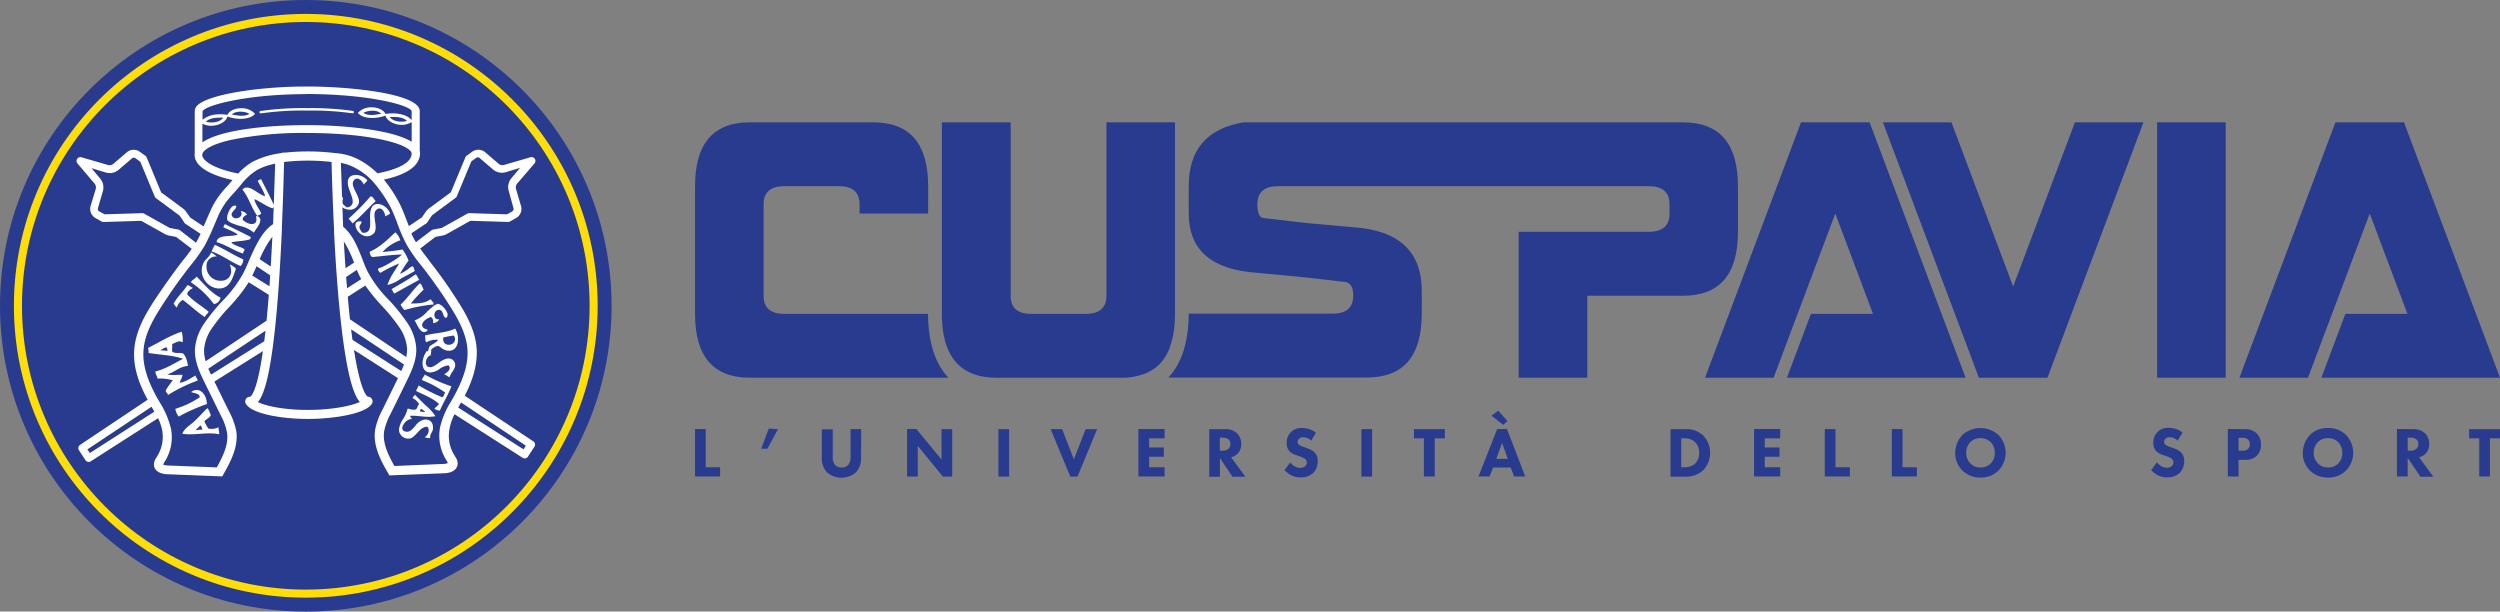
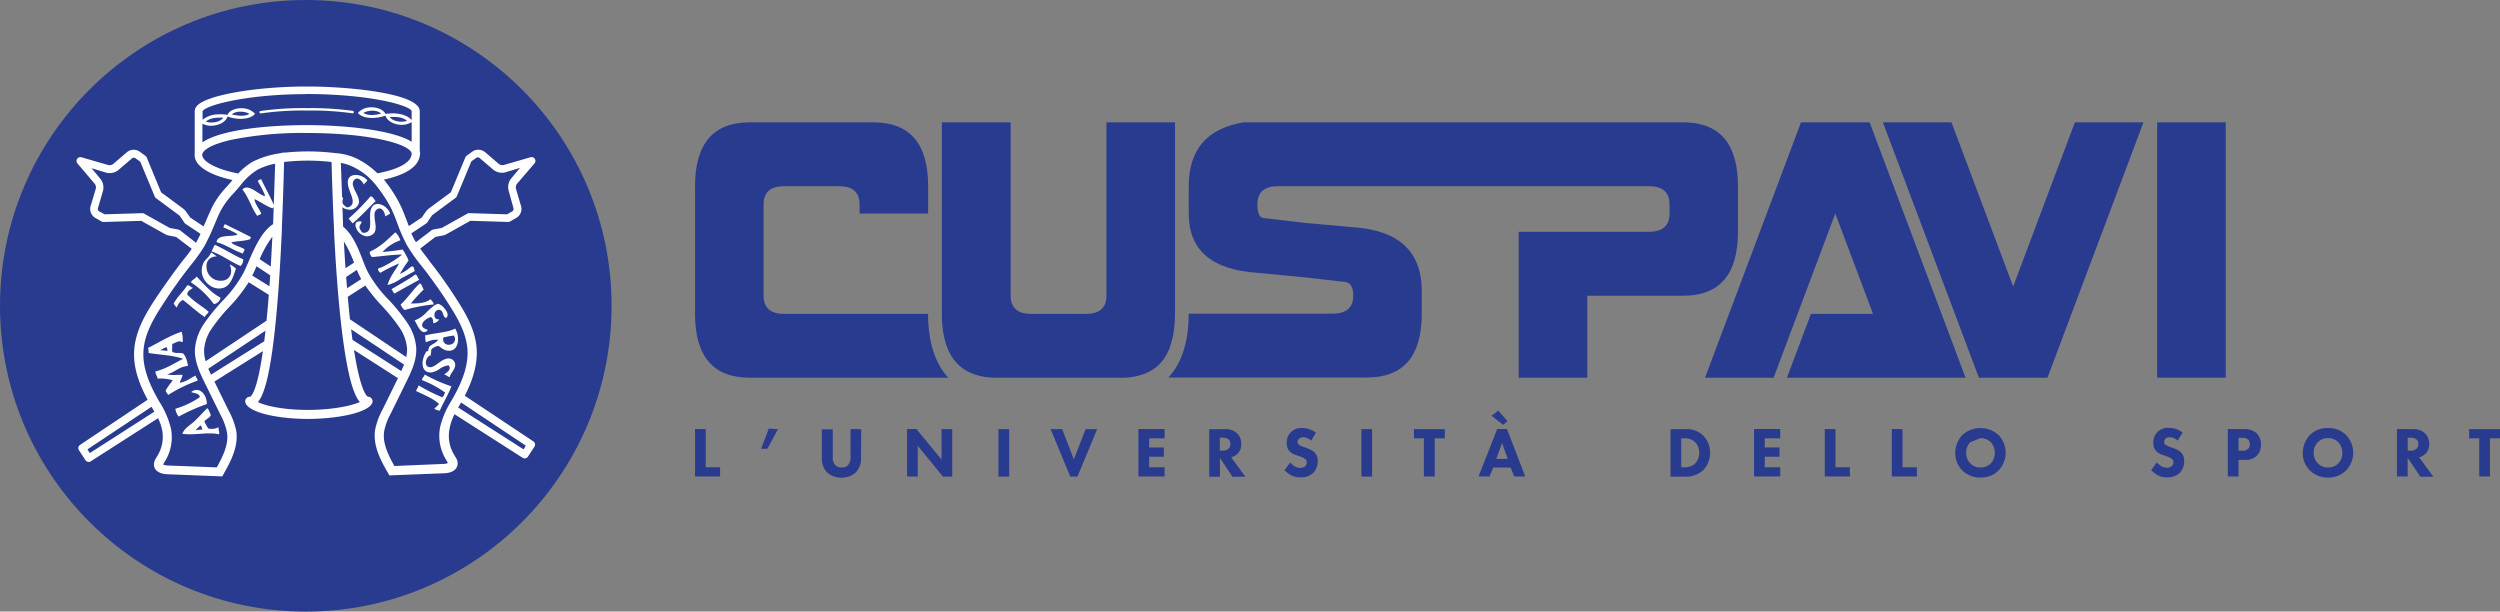
<svg xmlns="http://www.w3.org/2000/svg" viewBox="0 0 579.4 141.73">
  <rect x="0" y="0" width="579.4" height="141.73" fill="#808080" stroke="none" />
  <defs>
    <style>.cls-1{fill:#293b8f;}.cls-2{fill:#fff;}.cls-3{fill:none;stroke:#ffde07;stroke-miterlimit:10;stroke-width:1.87px;}</style>
  </defs>
  <title>CUS_orizzontale_col</title>
  <g id="Livello_2" data-name="Livello 2">
    <g id="Livello_1-2" data-name="Livello 1">
      <path class="cls-1" d="M402.79,53.72V43.15q0-14.79-12.72-14.8H288.21q-12.72,2.12-12.71,14.8v6.34q0,12.69,15.89,13.74l11.12,1.06,8.74,1c1.59,0,2.38,1.06,2.38,3.18,0,2.81-1.58,4.22-4.76,4.22H275.5c0,4.41-.8,10.68-4.71,14.8h46q12.72,0,12.72-14.8V67.46q0-13.74-15.9-14.8l-11.12-1L293,50.55c-1.06,0-1.59-1.06-1.59-3.17q0-4.23,4.76-4.23h86q4.75,0,4.76,4.23v2.11q0,4.23-4.76,4.23h-30.2V87.54h15.9v-19h22.24Q402.79,68.52,402.79,53.72Z" />
      <polygon class="cls-1" points="466.57 66.4 452.27 28.35 436.38 28.35 458.63 87.54 474.52 87.54 496.77 28.35 480.88 28.35 466.57 66.4" />
      <rect class="cls-1" x="499.94" y="28.35" width="15.89" height="59.19" />
      <path class="cls-1" d="M186.05,72.74h-4.31q-4.77,0-4.77-4.22V47.38q0-4.23,4.77-4.23h12.71q4.77,0,4.77,4.23v2.11h15.89V43.15q0-14.79-12.71-14.8H173.79q-12.71,0-12.71,14.8V72.74q0,14.81,12.71,14.8h46c-3.91-4.12-4.71-10.39-4.71-14.8Z" />
      <path class="cls-1" d="M271.24,80.06c.11-.31.21-.61.3-.94,0-.16.08-.34.13-.5s.15-.6.21-.92.07-.45.11-.68.1-.56.13-.86.06-.62.09-.94,0-.46.06-.71c0-.57.05-1.16.05-1.77V28.35H256.43V68.52q0,4.22-4.77,4.22H239q-4.77,0-4.77-4.22V28.35H218.29V72.74q0,14.81,12.71,14.8h28.6l.56,0h0a14.5,14.5,0,0,0,5.31-1h0a9,9,0,0,0,1.08-.53l0,0a9.29,9.29,0,0,0,1-.62l.06,0c.29-.23.57-.46.84-.71l.08-.08c.25-.25.5-.51.73-.79l.09-.12a8.81,8.81,0,0,0,.62-.85l.11-.18q.27-.44.51-.9l.12-.27c.14-.3.28-.61.4-.93C271.16,80.31,271.2,80.18,271.24,80.06Z" />
      <polygon class="cls-1" points="417.4 28.35 395.16 87.54 407.29 87.54 411.05 87.54 416.61 72.74 425.35 49.49 434.09 72.74 419.7 72.74 414.14 87.54 439.65 87.54 441.71 87.54 455.54 87.54 433.3 28.35 417.4 28.35" />
-       <polygon class="cls-1" points="557.15 28.35 541.26 28.35 519.01 87.54 531.15 87.54 534.9 87.54 540.47 72.74 549.21 49.49 557.95 72.74 543.56 72.74 538 87.54 563.51 87.54 565.56 87.54 579.4 87.54 557.15 28.35" />
      <path class="cls-1" d="M163.56,99.45v8.84h3.33v2.14h-5.81v-11Z" />
      <path class="cls-1" d="M178.17,99.33l2.13.12L177.85,104,176.4,104Z" />
      <path class="cls-1" d="M199.55,106a4.69,4.69,0,0,1-1.19,3.47,5.11,5.11,0,0,1-6.7,0,4.73,4.73,0,0,1-1.19-3.47v-6.5H193v6.43a2.64,2.64,0,0,0,.56,1.85,2,2,0,0,0,1.5.57,1.93,1.93,0,0,0,1.5-.57,2.64,2.64,0,0,0,.56-1.85V99.45h2.48Z" />
      <path class="cls-1" d="M210.22,110.43v-11h2.16l5.83,7.08V99.45h2.48v11h-2.16l-5.83-7.11v7.11Z" />
      <path class="cls-1" d="M233.88,99.45v11H231.4v-11Z" />
      <path class="cls-1" d="M246.16,99.45l2.72,7,2.73-7h2.67l-4.56,11h-1.67l-4.56-11Z" />
      <path class="cls-1" d="M269.91,101.59h-3.59v2.12h3.41v2.14h-3.41v2.44h3.59v2.14h-6.07v-11h6.07Z" />
      <path class="cls-1" d="M284,99.45a3.8,3.8,0,0,1,2.73,1,3.38,3.38,0,0,1,.94,2.46,3,3,0,0,1-.84,2.23,3.2,3.2,0,0,1-1.5.84l3.3,4.5h-3l-2.9-4.33v4.33h-2.48v-11Zm-1.29,5h.56a2,2,0,0,0,1.48-.48,1.49,1.49,0,0,0,.41-1.07,1.33,1.33,0,0,0-.5-1.12,2.43,2.43,0,0,0-1.37-.35h-.58Z" />
      <path class="cls-1" d="M303.87,102.13a2.6,2.6,0,0,0-1.8-.79,1.33,1.33,0,0,0-1.05.38,1,1,0,0,0-.28.69.8.8,0,0,0,.25.61,4,4,0,0,0,1.35.63l.8.31a4.29,4.29,0,0,1,1.47.84,2.77,2.77,0,0,1,.79,2,4,4,0,0,1-.95,2.72,4.11,4.11,0,0,1-3.05,1.11,4.41,4.41,0,0,1-2.12-.46,6.79,6.79,0,0,1-1.58-1.2L299,107.2a6.37,6.37,0,0,0,1,.84,2.48,2.48,0,0,0,1.35.4,1.73,1.73,0,0,0,1.13-.38,1.14,1.14,0,0,0,.38-.89,1,1,0,0,0-.37-.79,5,5,0,0,0-1.25-.61l-.89-.31a3.62,3.62,0,0,1-1.5-.88,2.73,2.73,0,0,1-.64-1.91,3.32,3.32,0,0,1,3.59-3.47,5.1,5.1,0,0,1,3.19,1.09Z" />
      <path class="cls-1" d="M318,99.45v11h-2.48v-11Z" />
      <path class="cls-1" d="M332.52,101.59v8.84H330v-8.84H327.7V99.45h7.15v2.14Z" />
      <path class="cls-1" d="M350.11,108.35h-4.06l-.82,2.08h-2.57l4.33-11h2.27l4.23,11h-2.57Zm-4.43-12,1.55-1.19,2.14,2.44-1,.87Zm3.76,10-1.32-3.69-1.34,3.69Z" />
      <path class="cls-1" d="M390.56,99.45A5.59,5.59,0,0,1,394.8,101a5.85,5.85,0,0,1,.08,7.82,5.73,5.73,0,0,1-4.24,1.65h-3.48v-11Zm-.92,8.84h.66a3.81,3.81,0,0,0,2.45-.74,3.47,3.47,0,0,0,1.05-2.65,3.26,3.26,0,0,0-.89-2.37,3.46,3.46,0,0,0-2.61-.94h-.66Z" />
      <path class="cls-1" d="M412.58,101.59H409v2.12h3.42v2.14H409v2.44h3.59v2.14h-6.07v-11h6.07Z" />
      <path class="cls-1" d="M425.39,99.45v8.84h3.34v2.14h-5.82v-11Z" />
      <path class="cls-1" d="M440.93,99.45v8.84h3.33v2.14h-5.81v-11Z" />
-       <path class="cls-1" d="M463.16,100.8a5.94,5.94,0,0,1,0,8.26,5.66,5.66,0,0,1-4.16,1.61,5.82,5.82,0,0,1-4.18-1.61,5.68,5.68,0,0,1-1.68-4.08,6.2,6.2,0,0,1,1.66-4.17,6.25,6.25,0,0,1,8.36,0Zm-6.52,1.68a3.37,3.37,0,0,0-.95,2.48,3.31,3.31,0,0,0,1,2.47,3.09,3.09,0,0,0,2.3.91,3.22,3.22,0,0,0,2.39-.94,3.36,3.36,0,0,0,.93-2.45,3.5,3.5,0,0,0-.93-2.47,3.42,3.42,0,0,0-2.37-.94A3.22,3.22,0,0,0,456.64,102.48Z" />
+       <path class="cls-1" d="M463.16,100.8a5.94,5.94,0,0,1,0,8.26,5.66,5.66,0,0,1-4.16,1.61,5.82,5.82,0,0,1-4.18-1.61,5.68,5.68,0,0,1-1.68-4.08,6.2,6.2,0,0,1,1.66-4.17,6.25,6.25,0,0,1,8.36,0Zm-6.52,1.68a3.37,3.37,0,0,0-.95,2.48,3.31,3.31,0,0,0,1,2.47,3.09,3.09,0,0,0,2.3.91,3.22,3.22,0,0,0,2.39-.94,3.36,3.36,0,0,0,.93-2.45,3.5,3.5,0,0,0-.93-2.47,3.42,3.42,0,0,0-2.37-.94Z" />
      <path class="cls-1" d="M504.68,102.13a2.57,2.57,0,0,0-1.8-.79,1.33,1.33,0,0,0-1.05.38,1,1,0,0,0-.27.69.79.79,0,0,0,.24.61,4.25,4.25,0,0,0,1.35.63l.81.31a4.29,4.29,0,0,1,1.47.84,2.8,2.8,0,0,1,.78,2,4,4,0,0,1-.95,2.72,4.09,4.09,0,0,1-3,1.11,4.45,4.45,0,0,1-2.13-.46,7,7,0,0,1-1.57-1.2l1.28-1.81a6.86,6.86,0,0,0,1,.84,2.51,2.51,0,0,0,1.36.4,1.69,1.69,0,0,0,1.12-.38,1.15,1.15,0,0,0,.39-.89,1,1,0,0,0-.37-.79,4.87,4.87,0,0,0-1.26-.61l-.88-.31a3.62,3.62,0,0,1-1.5-.88,2.73,2.73,0,0,1-.64-1.91,3.32,3.32,0,0,1,3.59-3.47,5.1,5.1,0,0,1,3.19,1.09Z" />
      <path class="cls-1" d="M520.1,99.45a4,4,0,0,1,2.82.9A3.43,3.43,0,0,1,524,103a3.56,3.56,0,0,1-.92,2.58,3.61,3.61,0,0,1-2.74,1H518.8v3.85h-2.48v-11Zm-1.3,5h.88a1.85,1.85,0,0,0,1.34-.41,1.53,1.53,0,0,0,.4-1.09,1.47,1.47,0,0,0-.4-1.07,1.91,1.91,0,0,0-1.38-.41h-.84Z" />
      <path class="cls-1" d="M543.7,100.8a5.92,5.92,0,0,1,0,8.26,5.65,5.65,0,0,1-4.15,1.61,5.85,5.85,0,0,1-4.19-1.61,5.67,5.67,0,0,1-1.67-4.08,6.24,6.24,0,0,1,1.65-4.17,5.73,5.73,0,0,1,4.21-1.61A5.67,5.67,0,0,1,543.7,100.8Zm-6.52,1.68a3.37,3.37,0,0,0-.95,2.48,3.31,3.31,0,0,0,1,2.47,3.11,3.11,0,0,0,2.31.91,3.21,3.21,0,0,0,2.38-.94,3.32,3.32,0,0,0,.93-2.45,3.5,3.5,0,0,0-.93-2.47,3.4,3.4,0,0,0-2.37-.94A3.23,3.23,0,0,0,537.18,102.48Z" />
      <path class="cls-1" d="M559.31,99.45a3.82,3.82,0,0,1,2.74,1,3.38,3.38,0,0,1,.94,2.46,3,3,0,0,1-.84,2.23,3.2,3.2,0,0,1-1.5.84l3.3,4.5h-3L558,106.1v4.33h-2.48v-11Zm-1.29,5h.57a2,2,0,0,0,1.48-.48,1.49,1.49,0,0,0,.4-1.07,1.33,1.33,0,0,0-.5-1.12,2.39,2.39,0,0,0-1.37-.35H558Z" />
      <path class="cls-1" d="M577.07,101.59v8.84h-2.48v-8.84h-2.34V99.45h7.15v2.14Z" />
      <circle class="cls-1" cx="70.87" cy="70.87" r="70.87" />
      <path class="cls-2" d="M123.62,102.3,107.71,91.71c1.49-2.86,3-6.72,2.77-10.8-.28-4.47-2.63-8.42-4.81-11.78-1.92-3-3.93-5.81-6-8.44L99.17,60c-.62-.81-1.23-1.59-1.79-2.39l3.55-2.71,1.58-.3a3.05,3.05,0,0,0,1-.35l5.5-3.08,8.75.27a.83.83,0,0,0,.46-.12l1.4-.79a2.43,2.43,0,0,0,1.13-2.8l-1.15-3.91a1.42,1.42,0,0,1,.28-1.3l4-4.65a.89.89,0,0,0-.92-1.43l-6.13,1.78a1.4,1.4,0,0,1-1.3-.29l-3.09-2.65a2.45,2.45,0,0,0-3-.12l-1.3.94a.9.9,0,0,0-.29.38l-3.36,8.08-5.07,3.75a3.16,3.16,0,0,0-.72.74l-.94,1.35-3,2-.48-1.24c-.5-1.3-1-2.66-1.68-4a32.27,32.27,0,0,0-3.63-5.53c5.49-1.21,8.31-3.25,8.38-6.08a2,2,0,0,0-.07-.59h0V25.75c0-4-15.61-5.63-25.45-5.7h-.2C59.81,20,48.26,21.94,45.76,24.42a1.91,1.91,0,0,0-.63,1.35v9.82h0c-.31,2.61,2.92,4.85,8.76,6.14-.39.47-.8.94-1.23,1.43a21.05,21.05,0,0,0-3.26,4.38c-.61,1.22-1.16,2.49-1.69,3.73l-.52,1.21-3.11-2.07-.95-1.35a3.16,3.16,0,0,0-.72-.74l-5.07-3.75L34,36.49a1,1,0,0,0-.3-.38l-1.3-.94a2.44,2.44,0,0,0-3,.12l-3.09,2.65a1.42,1.42,0,0,1-1.31.29l-6.13-1.78a.89.89,0,0,0-.92,1.43l3.95,4.65a1.4,1.4,0,0,1,.28,1.3L21,47.74a2.43,2.43,0,0,0,1.14,2.8l1.39.79a.86.86,0,0,0,.46.12l8.75-.27,5.5,3.08a3.14,3.14,0,0,0,1,.35l1.58.3,3.62,2.76c-.6.88-1.26,1.74-2,2.63l-.53.68c-2,2.63-4,5.47-6,8.44-2.18,3.35-4.52,7.3-4.81,11.77s1.54,8.53,3.12,11.45L18.55,103.11a.89.89,0,0,0-.26,1.22l1.52,2.33a.9.9,0,0,0,.75.4.81.81,0,0,0,.47-.14l15.6-10a11.22,11.22,0,0,1,.95,2.77,8.43,8.43,0,0,1-1.3,6.27l0,.06a2.81,2.81,0,0,0-.61,1.63c0,1.32,1.21,2.19,3.09,2.26l12.75.5.32-.57c1.46-2.6,3.46-6.15,2.94-9.89A16.42,16.42,0,0,0,53,95.18l-3.31-6.75,11.24-7.05c-1.38,9.56-2.74,10.49-3,10.58a1,1,0,0,0-.9.45,1.06,1.06,0,0,0-.08,1.1c1.2,2.35,8.14,3.58,14.41,3.58s13.73-1.27,14.89-3.64a1.08,1.08,0,0,0-.06-1,1.1,1.1,0,0,0-.9-.51c-.08,0-1.64-.56-3.25-10.83l10.19,6.53-3.57,7.28a16.11,16.11,0,0,0-1.74,4.8c-.52,3.73,1.49,7.29,3,9.89l.32.57,12.75-.5c1.88-.07,3.06-.94,3.08-2.27a2.72,2.72,0,0,0-.61-1.62l0-.06a8.44,8.44,0,0,1-1.29-6.28A12.27,12.27,0,0,1,105.34,96l15.79,10.1a.84.84,0,0,0,.48.14.88.88,0,0,0,.74-.4l1.52-2.33A.89.89,0,0,0,123.62,102.3ZM98.78,51.79a.84.84,0,0,0,.23-.23l1-1.49a1.34,1.34,0,0,1,.31-.32l5.27-3.9a.82.82,0,0,0,.29-.37l3.36-8.08,1.09-.79a.66.66,0,0,1,.82,0l3.09,2.65a3.18,3.18,0,0,0,3,.64l3.29-1-2,2.4a3.18,3.18,0,0,0-.63,2.95L119,48.24a.66.66,0,0,1-.3.76l-1.18.67-8.74-.27a.92.92,0,0,0-.46.11l-5.72,3.2a1.26,1.26,0,0,1-.42.16l-1.79.33a1,1,0,0,0-.38.17l-3.61,2.76c-.1-.17-.21-.33-.3-.49-.28-.51-.53-1-.77-1.56Zm-27.91-30h.84c14.5.11,23.26,2.68,23.69,3.93v2.13c-.81-1.07-2.57-1.5-3.93-1.57a9.83,9.83,0,0,0-2.12.13c-.48-1-2-1.61-3.4-1.53a4,4,0,0,0-3,1.29c.9,1.14,2.92,1.29,4.39,1.1a10.35,10.35,0,0,0,2-.47c.3,1.09,1.66,1.9,3.07,2.08a4.36,4.36,0,0,0,3-.59v4.57C91.26,30.24,80.53,29,71.05,29c-9.27,0-20,1.1-24.14,4V28.67a4.49,4.49,0,0,0,2.74.42c1.42-.18,2.77-1,3.07-2.08a9.66,9.66,0,0,0,2,.47c1.47.19,3.49,0,4.39-1.1a4.07,4.07,0,0,0-3-1.29c-1.44-.08-2.92.49-3.4,1.53a9.28,9.28,0,0,0-2.12-.12,5.91,5.91,0,0,0-3.65,1.26V25.82C47.46,24.42,57.19,21.82,70.87,21.82ZM94.32,28c-1,.39-3.17.28-4-.88,0,0,0,0,0,0C91.47,27.07,93.21,27,94.32,28Zm-6-1.64c-1.12.2-2.82.63-4.09-.2.92-.56,3.07-.84,4.08.17C88.28,26.34,88.3,26.34,88.3,26.35Zm-36.6.94c-.82,1.17-3,1.27-4,.88,1.11-1,2.86-.91,4-.92C51.7,27.27,51.69,27.27,51.7,27.29Zm2-.75s0,0,0,0c1-1,3.16-.73,4.08-.17C56.55,27.16,54.85,26.73,53.73,26.54Zm-6.84,9.2c.16-.92,2-2.3,6.88-3.38a83.74,83.74,0,0,1,17.28-1.55c13.17,0,22.07,2.06,24,4.09a1,1,0,0,1,.36.67c0,2-2.86,3.62-7.92,4.59a18.71,18.71,0,0,0-3.9-2.94,13.41,13.41,0,0,0-5.57-1.72l-.09,0a51.45,51.45,0,0,0-12-.12v-.07l-1.3.25a20.16,20.16,0,0,0-6.11,1.94,15.15,15.15,0,0,0-3.31,2.71C49.45,39.07,46.66,37.14,46.89,35.74Zm47.27,47L81.11,74c-.18-1.64-.35-3.39-.51-5.22l4.06-2.6a43.73,43.73,0,0,0,3.88,4.74,41.89,41.89,0,0,1,3.93,4.83,10,10,0,0,1,1.87,5A8.05,8.05,0,0,1,94.16,82.7ZM83.26,63.82c.15.29.3.58.46.87L80.43,66.8c-.07-.85-.14-1.72-.21-2.6l2.48-1.65C82.88,63,83.06,63.4,83.26,63.82Zm-3.18-1.66q-.21-3-.39-6.2A25.6,25.6,0,0,1,82,60.72l.06.15ZM47.3,81a10.05,10.05,0,0,1,1.87-5,41,41,0,0,1,3.93-4.82,37.11,37.11,0,0,0,4.54-5.77l4.66,2.92c-.17,2.19-.35,4.17-.53,6l-14.1,9.39A8.31,8.31,0,0,1,47.3,81Zm12.15-19.3,3.17,2.11c-.06.87-.12,1.71-.17,2.53l-4-2.48C58.8,63.23,59.12,62.5,59.45,61.73Zm.73-1.64a24.9,24.9,0,0,1,2.94-5.2q-.18,3.69-.37,6.91ZM41.71,53.37a1,1,0,0,0-.38-.17l-1.78-.33a1.31,1.31,0,0,1-.43-.16l-5.72-3.2A.92.92,0,0,0,33,49.4h0l-8.74.27L23,49a.66.66,0,0,1-.3-.76l1.14-3.91a3.16,3.16,0,0,0-.63-2.95l-2-2.4,3.3,1a3.16,3.16,0,0,0,3-.64l3.09-2.65a.66.66,0,0,1,.82,0l1.09.79,3.36,8.08a.82.82,0,0,0,.29.37l5.27,3.9a1.62,1.62,0,0,1,.32.32l1,1.49a.84.84,0,0,0,.23.23l3.5,2.33c-.29.61-.59,1.22-.91,1.8,0,.09-.11.17-.16.25ZM20.82,105l-.56-.85,14.89-9.9,0,.07.62,1.09Zm31.8-4.68c.37,2.62-.82,5.18-2.37,8l-11.45-.44a2.48,2.48,0,0,1-1-.23c.05-.1.15-.24.21-.34l0-.06a10.58,10.58,0,0,0,1.62-7.87A20.14,20.14,0,0,0,37,93.21c-.18-.3-.35-.6-.52-.9-2.41-4.29-3.44-7.78-3.23-11,.25-4,2.44-7.63,4.47-10.75,1.89-2.93,3.87-5.72,5.87-8.3l.52-.67A37.91,37.91,0,0,0,47.4,57a50.75,50.75,0,0,0,2.27-4.85c.52-1.2,1-2.44,1.63-3.6a19.51,19.51,0,0,1,3-3.93c.5-.57,1-1.15,1.5-1.74a14.08,14.08,0,0,1,3.86-3.53,14.6,14.6,0,0,1,4.11-1.41l-.47,14C60.7,53.58,59,57.4,57.54,60.8c-.38.86-.73,1.67-1.07,2.37a29.4,29.4,0,0,1-4.95,6.62,43.57,43.57,0,0,0-4.13,5.08,12.06,12.06,0,0,0-2.21,6.07c-.13,2.87,1.19,5.56,2.25,7.73l3.66,7.45A14.36,14.36,0,0,1,52.62,100.27ZM48.91,86.83q-.33-.67-.63-1.38l13.25-8.81c-.1.86-.2,1.68-.29,2.45ZM71.32,95c-5.94,0-9.86-1-11.55-1.81,1.39-1.63,2.75-5.93,3.92-16.61.68-6.23,1.23-14.08,1.64-23.42h0l0-.53q.3-7,.51-15.09a48.61,48.61,0,0,1,11,0c.14,5.51.34,10.73.58,15.62l0,.54h0c.44,8.9,1.06,16.65,1.81,22.88,1.3,10.67,2.76,15,4.17,16.59C81.58,94,77.19,95,71.32,95ZM81.38,76.32l12.25,8.16c-.19.51-.41,1-.63,1.52L81.69,78.76C81.59,78,81.48,77.18,81.38,76.32ZM103.6,106.9l0,.06c.07.1.17.25.22.34a2.38,2.38,0,0,1-1,.22L91.4,108c-1.56-2.8-2.74-5.37-2.38-8a14.31,14.31,0,0,1,1.54-4.15l3.65-7.44c1.06-2.17,2.39-4.87,2.26-7.74a12,12,0,0,0-2.22-6.06,43.49,43.49,0,0,0-4.12-5.08,29,29,0,0,1-4.95-6.62c-.45-.92-.84-1.91-1.25-3-1.07-2.71-2.18-5.5-4.41-7.38L79,37.75a11.22,11.22,0,0,1,3.56,1.3,14.6,14.6,0,0,1,4.14,3.34,33,33,0,0,1,3.9,5.79A39,39,0,0,1,92.17,52a37.66,37.66,0,0,0,2.08,4.72,37,37,0,0,0,3.24,4.65L98,62c2,2.58,4,5.37,5.87,8.29,2,3.13,4.22,6.79,4.47,10.75.2,3.2-.83,6.69-3.24,11l-.51.9A19.86,19.86,0,0,0,102,99,10.65,10.65,0,0,0,103.6,106.9Zm17.75-2.75-15.16-9.7.26-.46.41-.71,15,10Z" />
      <path class="cls-2" d="M60.41,26.29h0a68,68,0,0,1,10.76-.67,68.48,68.48,0,0,1,10.51.64A.26.26,0,0,0,82,26a.27.27,0,0,0-.22-.3,69.59,69.59,0,0,0-10.59-.64,69,69,0,0,0-10.84.67.27.27,0,0,0,0,.53Z" />
-       <circle class="cls-3" cx="70.87" cy="70.87" r="66.71" />
      <path class="cls-2" d="M58.17,54.88c0,.22-.22.3-.14.53-1.24.48-3,.43-4.42.75a1.51,1.51,0,0,0,.63.5c.73.41,1.73.65,2.43,1.1,0,.46-.32.54-.34,1-2.24-.7-3.81-2-6.15-2.64.27-1.89,3.28-1.13,4.88-1.74a2.18,2.18,0,0,0-.71-.5c-.78-.43-1.73-.81-2.58-1.19a1.94,1.94,0,0,1,.36-.75c2,1,4.08,2,6,3" />
      <path class="cls-2" d="M56.37,60.11a2.05,2.05,0,0,1-.61,1.54c-2.41-1-4.22-2.53-6.73-3.38.24-.51.51-1.12.76-1.53,2.27,1,4.27,2.36,6.58,3.37" />
      <path class="cls-2" d="M48.93,58.52a6.63,6.63,0,0,1,1.32.94,2.14,2.14,0,0,0-2.39,2.27,3.23,3.23,0,0,0,3.54,3.32,2.16,2.16,0,0,0,2.16-1.94,3.74,3.74,0,0,0-.32-1.82,4.46,4.46,0,0,1,1.45,1c-.75,2-1.34,4.76-4.2,4.56a4,4,0,0,1-2.38-1.11,4.23,4.23,0,0,1-1.28-2.25,4.15,4.15,0,0,1,.52-2.91,9.33,9.33,0,0,1,.84-.91,4.22,4.22,0,0,0,.74-1.14" />
      <path class="cls-2" d="M51.12,69a1.9,1.9,0,0,1-1.55,1.49,20.5,20.5,0,0,0-5.32-5.06c.25-.63,1-.75,1.3-1.35,1.75,1.76,3.28,3.73,5.57,4.92" />
      <path class="cls-2" d="M43.34,66.15c.68-.14.82.5,1.39.53-.24.23-.56.36-.84.62s-.53.56-.47.87.36.45.54.63c1.32,1.32,3.08,2.3,4.4,3.45-.18.5-.75.7-.88,1.25-1.8-1.18-3.37-2.7-5.1-4A2.92,2.92,0,0,0,41,71.26c-.33-.18-.5-.59-.77-.86.82-1.59,2.21-2.75,3.15-4.25" />
      <path class="cls-2" d="M38.56,80.46a5.43,5.43,0,0,0-1.4.72,13.89,13.89,0,0,1,1.63.15,1.19,1.19,0,0,0-.23-.87m3.72-1.18c-.13,0-.37-.15-.6-.17-.67,0-1.23.47-1.77.6v.85a3,3,0,0,0,0,.84c.09.32.71.38,1.1.41a5.55,5.55,0,0,1,1.4.09,3.23,3.23,0,0,1,.77,1.28,7.37,7.37,0,0,1,.38,1.63c-2.09.17-3,1.45-4.77,1.93.92.33,2.31.08,3.49.14-.05.77-.48,1.16-.62,1.83,1.55-.25,2.48-1.09,3.67-1.68.05.5.44.67.47,1.18a34.43,34.43,0,0,0-6.89,3.36c0-.49-.51-.62-.5-1a2.17,2.17,0,0,1,.35-.67c.37-.6.93-1.25,1.27-1.78a10.63,10.63,0,0,0-3.49-.37c-.12-.61-.51-1-.53-1.66,2.51-.62,4.34-1.89,6.42-2.93-2.28-.83-5.35-.92-8-1.35a2.8,2.8,0,0,0-.13-1.17c2.57-1.26,5-2.85,7.8-3.76a6.1,6.1,0,0,1,.22,2.43" />
      <path class="cls-2" d="M47.91,93.66a40.37,40.37,0,0,0-6.49,2.89,3.83,3.83,0,0,1-.78-1.81,20.36,20.36,0,0,0,5.67-2.69c-.1-.94-1.25-.87-2-1.18a1.9,1.9,0,0,1,1.63-.46c1.27.3,2,1.81,2,3.25" />
      <path class="cls-2" d="M46.38,98.6c-.26.44-.77.64-1,1.11a6.29,6.29,0,0,1,1.52-.12c-.12-.38-.14-.87-.53-1m1.65-4c.47.33.56,1.15.85,1.56-.24.77-1.13.9-1.5,1.54a12.09,12.09,0,0,0,.91,1.62A3.33,3.33,0,0,0,50.66,99c-.07.64.22,1.06.12,1.66-2.62-.62-5.77.31-8.52-.13.49-1.33,1.85-2,2.83-2.93s1.93-2,2.94-3" />
-       <path class="cls-2" d="M54.74,47.73c.13.92-1.58,1.41-.9,2.44s2.82.07,1.93-1.24a1.81,1.81,0,0,1,1.48.83c-.62.25-1.08.69-1,1.18a3.67,3.67,0,0,0,1.58.91,1.7,1.7,0,0,0,1,0c.77-.29.64-1.1.5-1.75a.89.89,0,0,1,1,.82c.06,1-1,2.12-1.5,3a7.21,7.21,0,0,0-3.22-1.55c-.48-.13-1-.31-1.45-.49a4,4,0,0,1-1.39-.75.88.88,0,0,1-.15-.43,3.7,3.7,0,0,1,.36-1.57c.29-.73,1-1.84,1.87-1.36" />
      <path class="cls-2" d="M63.67,47.91c-.15.18-.38.12-.47.37-1.35-.36-2.81-1.53-4.2-2.13a1.65,1.65,0,0,0,.2.84c.35.81,1,1.65,1.34,2.48-.27.41-.62.26-.9.6-1.44-2-1.89-4.17-3.47-6.15,1.45-1.48,3.49,1.07,5.23,1.56a2.12,2.12,0,0,0-.27-.88c-.38-.87-.93-1.79-1.4-2.66a1.93,1.93,0,0,1,.78-.42c1.06,2.13,2.18,4.25,3.16,6.39" />
      <path class="cls-2" d="M85.88,45.5c.69.08.75.77,1.2,1.09-1.82,1.7-3.45,3.59-5.38,5.19-.25-.42-.62-.73-.9-1.12a52.64,52.64,0,0,0,5.08-5.16" />
      <path class="cls-2" d="M90.39,49.48c-.27.31-.85.44-1.1.7-.07-.75-.56-2-1.49-1.86a1.35,1.35,0,0,0-1,1.25c-.12,1.42.65,3.17,0,4.31a2.19,2.19,0,0,1-2,.87,3,3,0,0,1-2.29-2,1.42,1.42,0,0,1,0-1.16,1.3,1.3,0,0,1,1.29-.22c0,.46-.4.69-.48,1.14s.33.94.57,1.36a1.4,1.4,0,0,0,1.57-.44c.54-.85.26-2.34.31-3.63s.43-2.67,2-2.52a3.22,3.22,0,0,1,1.66.79,3.62,3.62,0,0,1,1,1.4" />
      <path class="cls-2" d="M92.77,55.7a9.62,9.62,0,0,0-4.11,2.71c1.57-.16,3.16-.3,4.64-.59a12.07,12.07,0,0,1,1.39,2.55c-.72,1-1.39,2-2,3.11a8.44,8.44,0,0,0,2.14-1.32c.18-.13.56-.43.71-.42.41,0,.45.78.58,1.07-1,.6-2.08,1.12-3.11,1.69a8.83,8.83,0,0,1-3.2,1.55c.62-2.06,1.81-3.33,2.69-5a37,37,0,0,0-4.36,2.19c-.13-.11-.65-.61-.51-.93.06-.15.61-.28.76-.34A23.7,23.7,0,0,0,93.21,59c-2,0-4.08.31-6.1.49a3.9,3.9,0,0,1-.87.06c-.37-.11-.5-.82-.59-1.16.56-.32,1.12-.57,1.65-.91a17.33,17.33,0,0,0,1.5-1.09c1-.78,1.93-1.75,2.82-2.54a3.9,3.9,0,0,1,1.15,1.83" />
      <path class="cls-2" d="M97.17,64.84c-1.91,1.07-3.85,2.07-5.74,3.18-.42-.23-.36-.73-.71-1,1.87-1.11,3.85-2.17,5.58-3.43.51.29.49.89.87,1.25" />
      <path class="cls-2" d="M97.35,65.69c.54.33.5,1,.86,1.4a37.08,37.08,0,0,0-3,3.25c1.68,0,3.38-.07,4.59-1,.24.41.71.68.7,1.22a35.53,35.53,0,0,0-6.75,1.3,3.9,3.9,0,0,1-.91-1.28c1.61-1.43,2.88-3.48,4.48-4.92" />
      <path class="cls-2" d="M103.34,73.69c-.87-.3-.49-2-1.71-1.88s-1.39,2.36.17,2.21a1.79,1.79,0,0,1-1.42.88c.07-.64-.09-1.23-.55-1.42a3.68,3.68,0,0,0-1.53.92,1.6,1.6,0,0,0-.46.81c-.1.78.66,1,1.29,1.22a.89.89,0,0,1-1.18.46c-.86-.39-1.36-1.86-1.86-2.63a7.1,7.1,0,0,0,2.87-2c.34-.35.72-.68,1.11-1a4,4,0,0,1,1.32-.83.88.88,0,0,1,.43.07,3.44,3.44,0,0,1,1.21,1c.5.59,1.15,1.66.31,2.21" />
      <path class="cls-2" d="M102.75,78.22c-.44,2.19,2.53,2.11,2.69.55a1.26,1.26,0,0,0-.28-1,21.1,21.1,0,0,0-2.41.44M100,82.31c-1.2,0-2,2.63-.44,2.78a1,1,0,0,0,.39,0c1.32-.33,2.34-1.9,3.9-2a1.5,1.5,0,0,1,1.64,1.64c-.13,1.08-1.06,1.72-1.29,2.69-.49-.15-.74-.54-1.3-.63.6-.41,1.85-1.11,1.08-2.12a4.25,4.25,0,0,0-2.1.83,4.2,4.2,0,0,1-2.1.83c-1.29,0-1.94-1-1.84-2.41a5.05,5.05,0,0,1,.57-1.92,3,3,0,0,0,.15-.27c.14-.29.14-.35.57-.34,0-.39.2-.66.24-1,.6-.64,1.6-.88,2.08-1.64a5,5,0,0,0-2.74.57c-.36-.27-.13-1.13-.33-1.56,2.26-.62,5.21-.65,7-1.62,1.12,1.71,1.06,5.39-1.73,5.14a3.44,3.44,0,0,1-1.64-.78,2,2,0,0,0-.5-.31,1.89,1.89,0,0,0-1,.31c-.22.13-.63.4-.67.59s0,.25,0,.37c0,.36-.24.65,0,.94" />
      <path class="cls-2" d="M104.61,89.54c-.74,2-1.85,3.68-2.67,5.62a2.36,2.36,0,0,1-1.25-.43c0-.07.13-.19.22-.27a6,6,0,0,0,.84-.83c-1.43-1.34-3.44-2.09-5.3-3,.1-.52.46-.78.55-1.32a40.81,40.81,0,0,0,5.49,2.76c.39-.2.44-.74.68-1.09a24.06,24.06,0,0,0-5.38-2.89c.07-.58.51-.79.65-1.29a34.21,34.21,0,0,0,6.17,2.73" />
-       <path class="cls-2" d="M97.36,95.36c.38,0,.93.29,1.21,0-.48-.07-.54-.56-1.07-.57a.74.74,0,0,0-.14.57m3.53,1.09c-1.87.43-3.89-.19-5.84-.09,0,.33.36.52.41.75a2.1,2.1,0,0,0-1.6.81c-.36.41-1,1.4-.35,1.9a1.46,1.46,0,0,0,.95.24c.78-.08,1.34-.87,1.88-1.47a3.29,3.29,0,0,1,2-1.35c1.36-.14,2.13.72,2,2.16-.07.82-.67,1-.66,2.13a3.1,3.1,0,0,1-1.29-.22c.75-.29,1.4-1.73.61-2.43-1.54.14-2,1.33-3,2.14a1.83,1.83,0,0,1-1.46.64,2.21,2.21,0,0,1-2.06-1.75,3.12,3.12,0,0,1,0-.53,6,6,0,0,1,1-2.36,8.26,8.26,0,0,0,1-2.32c.28,0,.54.15.86.2a2.22,2.22,0,0,0,1,0c.37-.14.45-1,.8-1.25a3.77,3.77,0,0,0-1.53-1.4,3.44,3.44,0,0,1,.57-.74c.79.81,1.61,1.6,2.41,2.4a10.83,10.83,0,0,1,2.3,2.52" />
      <path class="cls-2" d="M85.13,41.78c-.15.38-.66.69-.81,1-.3-.68-1.19-1.76-2-1.28a1.34,1.34,0,0,0-.5,1.49c.34,1.4,1.63,2.8,1.34,4.1a2.17,2.17,0,0,1-1.64,1.48,3,3,0,0,1-2.82-1.14c-.19-.23-.52-.72-.41-1.09s.66-.61,1.15-.62c.15.43-.17.78-.09,1.23s.61.78,1,1.1a1.37,1.37,0,0,0,1.35-.92c.24-1-.51-2.3-.87-3.53s-.46-2.67,1.09-3a3.21,3.21,0,0,1,1.83.21,3.63,3.63,0,0,1,1.42,1" />
    </g>
  </g>
</svg>